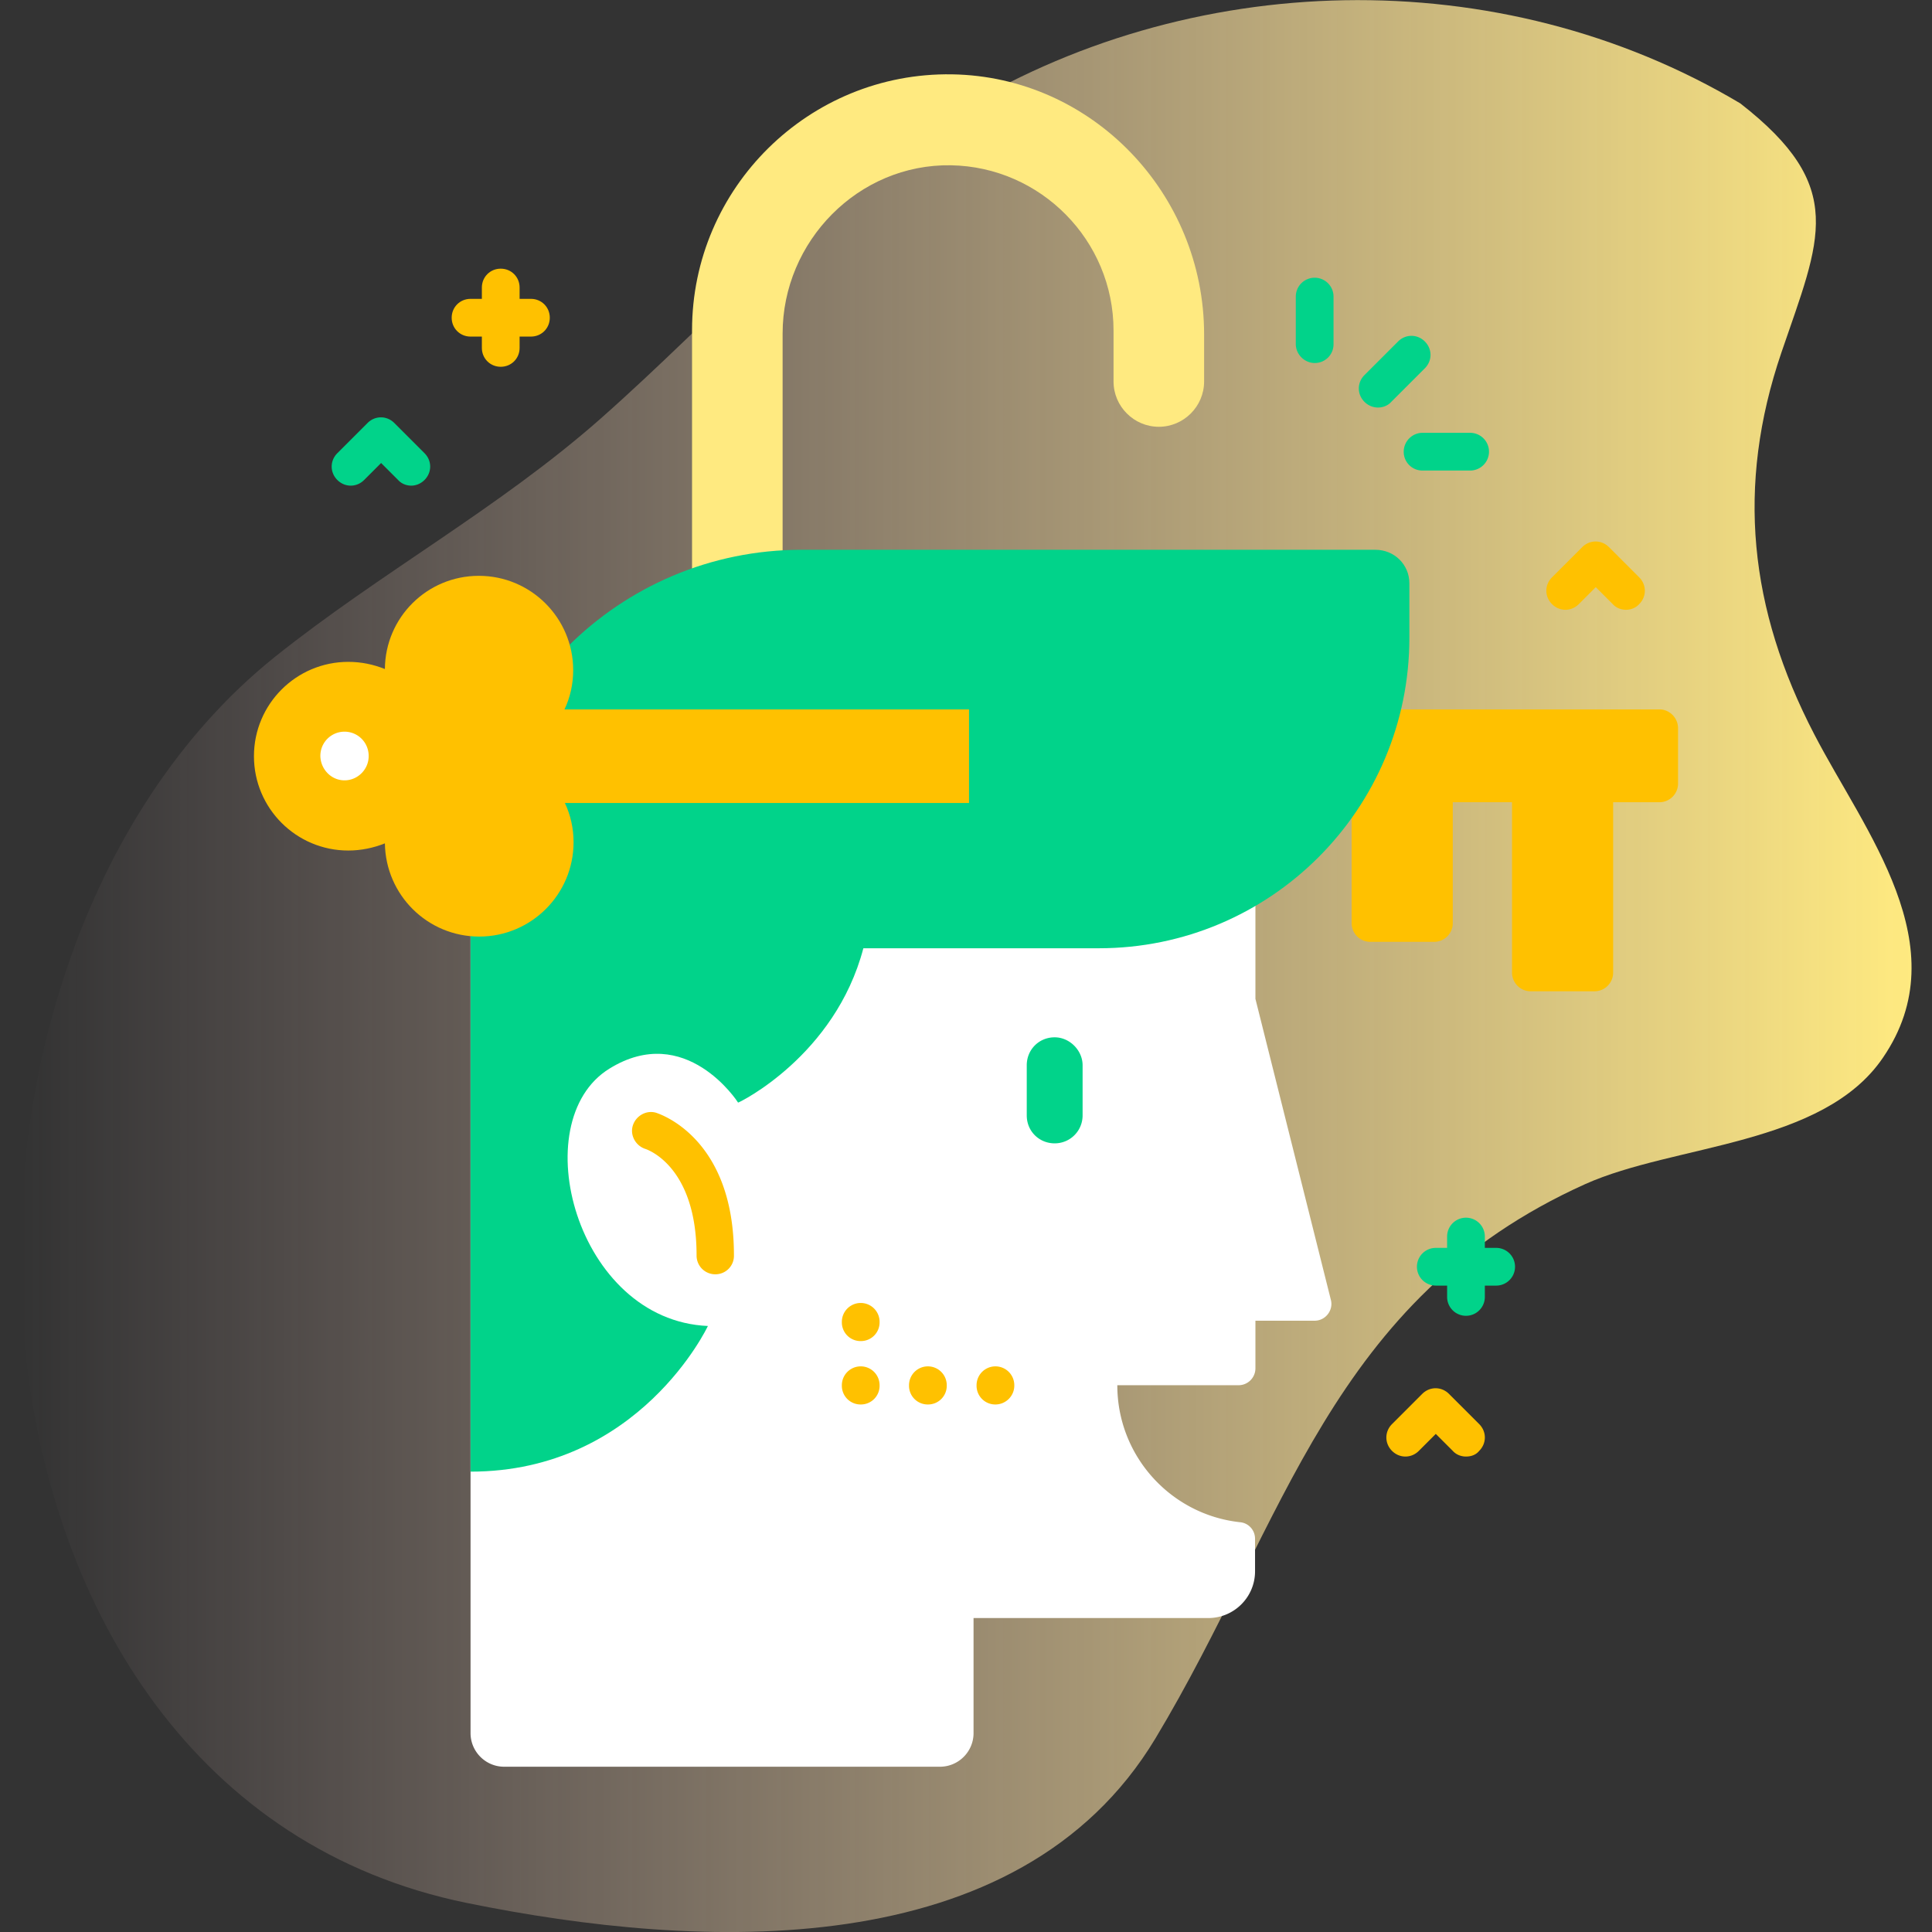
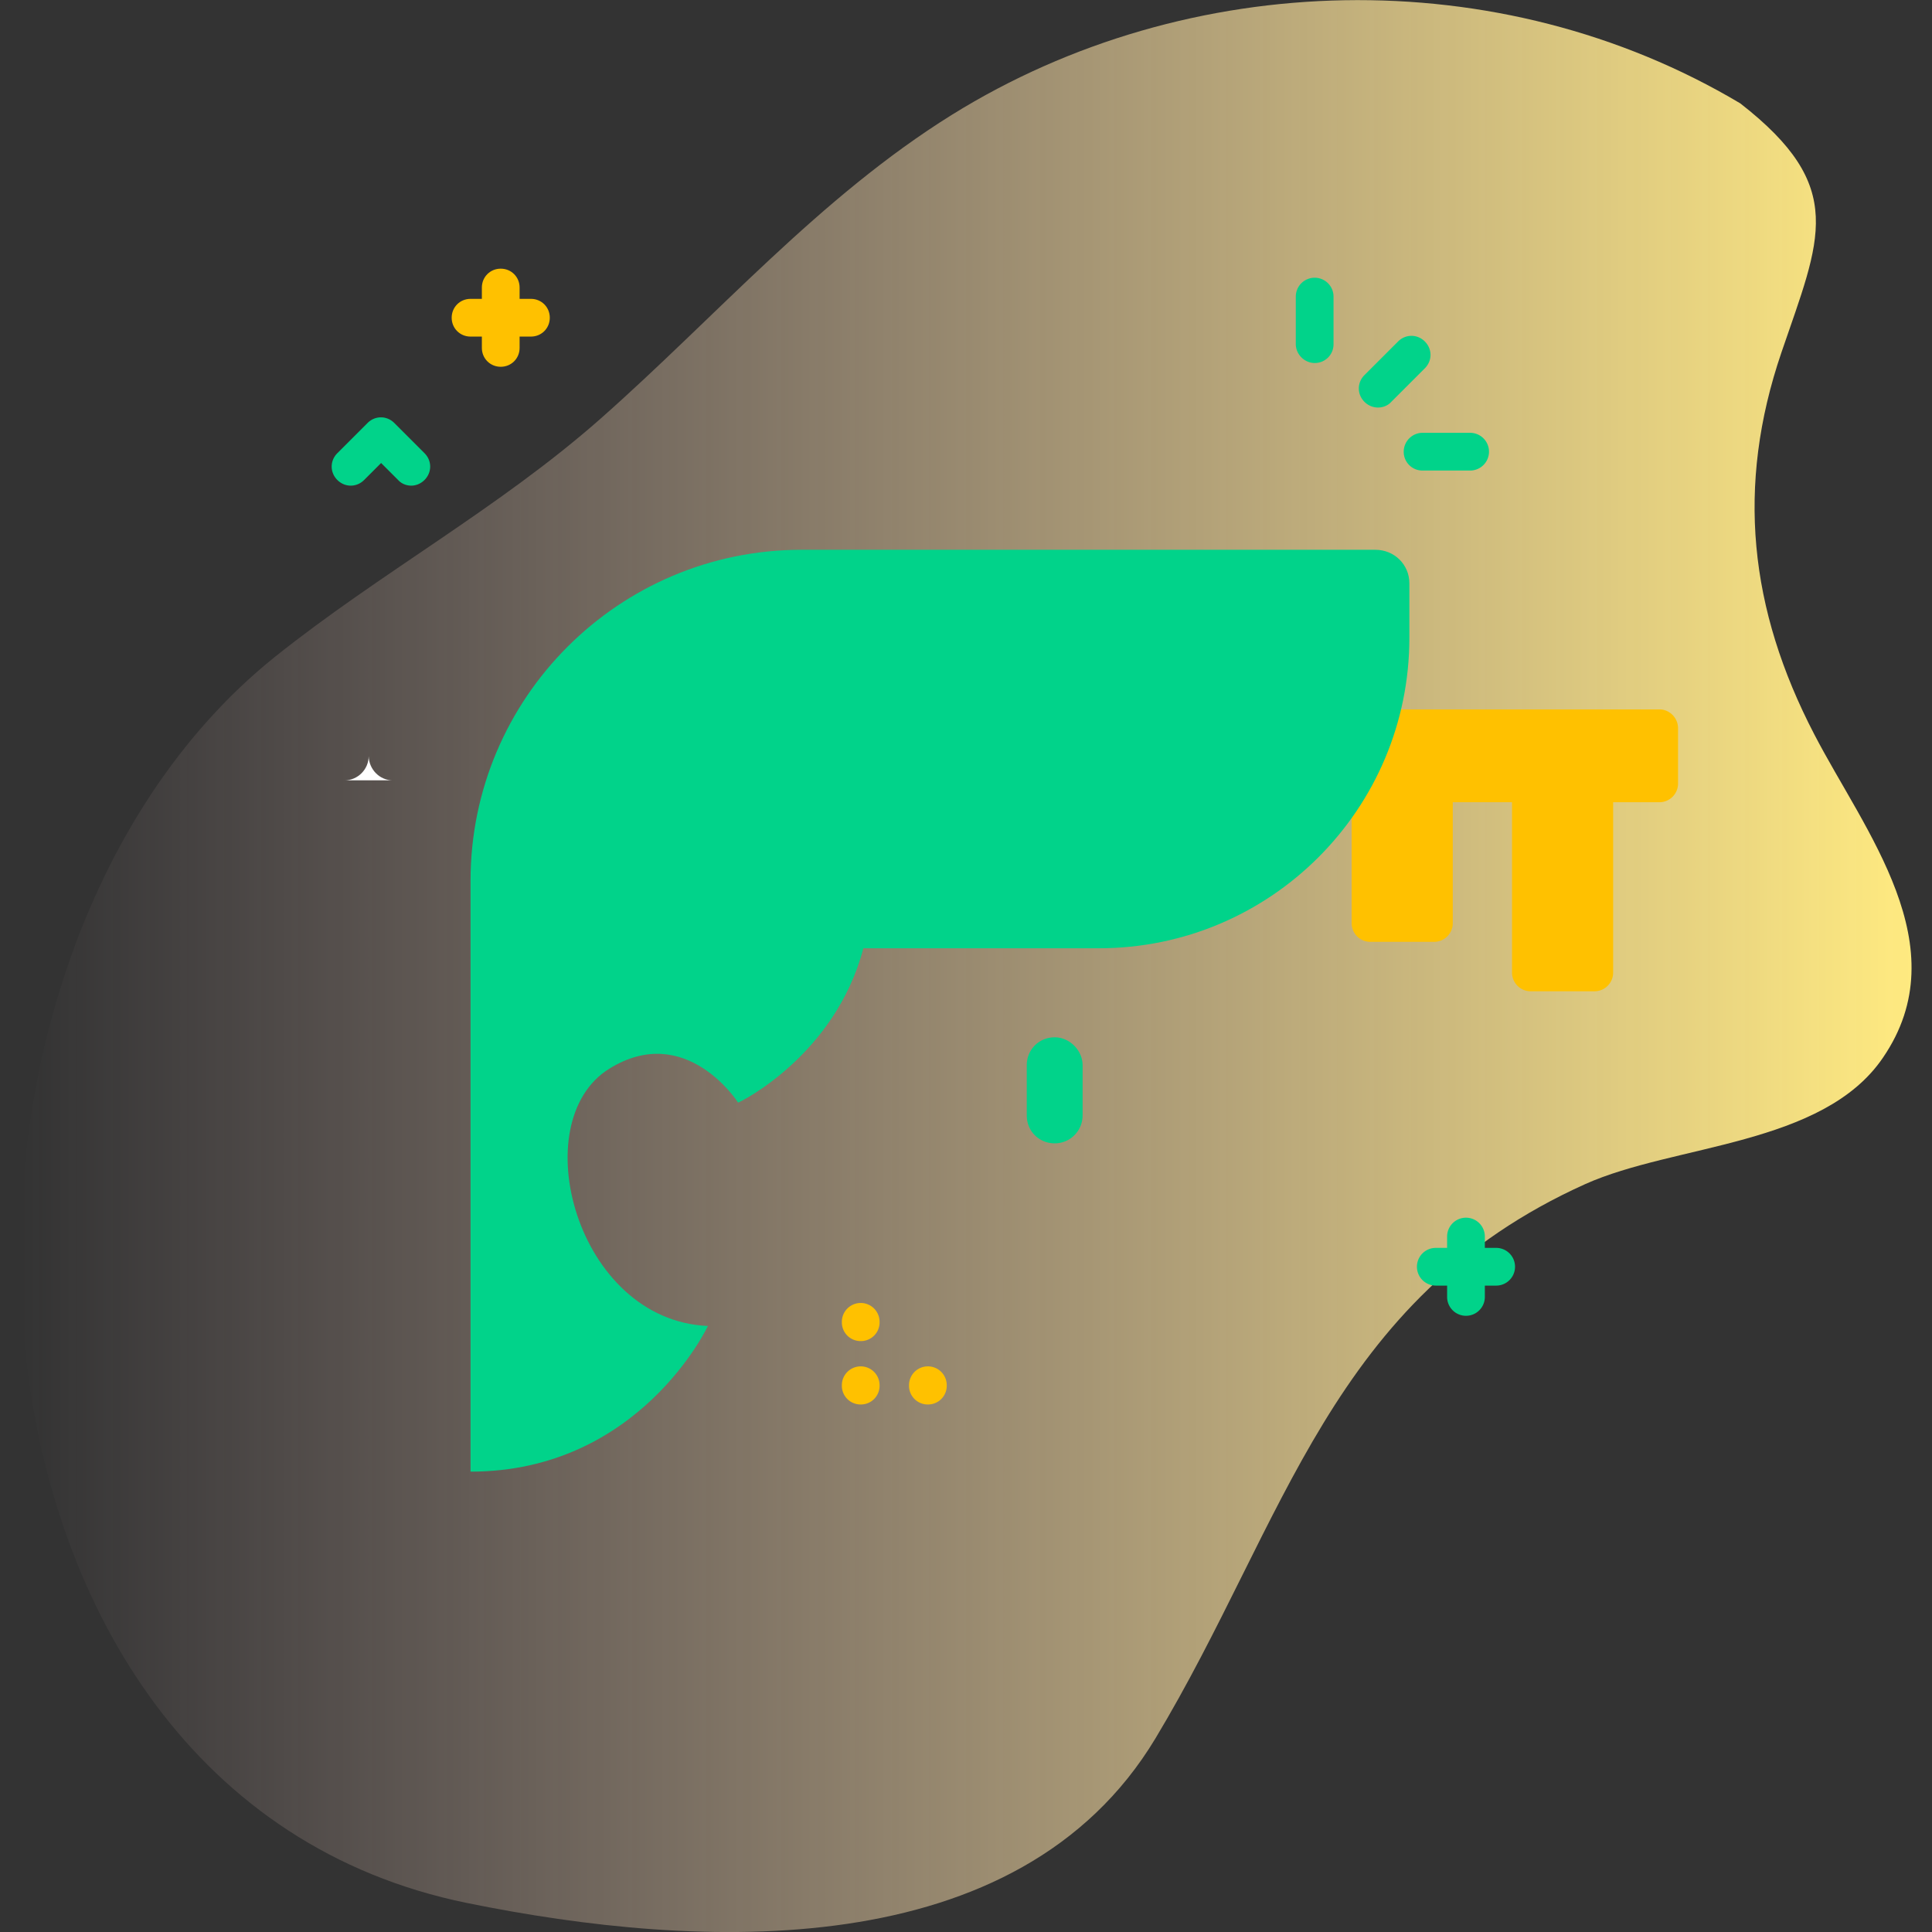
<svg xmlns="http://www.w3.org/2000/svg" xmlns:xlink="http://www.w3.org/1999/xlink" viewBox="0 0 512 512">
  <rect x="0" y="0" width="512" height="512" fill="#333333" stroke="none" />
  <linearGradient id="A" gradientUnits="userSpaceOnUse" x1="5.358" y1="256.021" x2="506.579" y2="256.021">
    <stop offset="0" stop-color="#ffd9d9" stop-opacity="0" />
    <stop offset="1" stop-color="#ffea80" />
  </linearGradient>
  <path d="M461.2 27.4c-63.8-38-146.3-35.9-208.9 3-35.2 21.9-62.4 53.4-93.2 80.6-27 23.8-58.4 40.8-86.4 63.2-101.2 81.4-91.6 301 51 330.1 61.8 12.6 146.2 16.7 182.5-43.6 34.6-57.5 46.2-116.4 113.9-146.9 23.6-10.6 63-10.1 78.9-33.5 20.2-29.5-4.9-60-18.2-85.7-17.2-33.1-20.8-65.7-8.7-101.2 10.3-30.2 17.6-43.8-10.9-66h0z" fill="url(#A)" />
-   <path d="M207.4,158.1V88.4c0-24.5,20.1-45,44.6-44.6c23.8,0.4,43.1,19.9,43.1,43.8v13.5c0,6.6,5.4,12,12,12     s12-5.4,12-12V88.6c0-37.2-29.6-68.3-66.8-68.9c-37.9-0.6-68.9,30.1-68.9,67.8V158h24V158.1z" fill="#ffea80" />
  <path d="M444.7 193v14.6a4.95 4.95 0 0 1-5 5h-12.2v45.1a4.95 4.95 0 0 1-5 5h-16.8a4.95 4.95 0 0 1-5-5v-45.1H385v32a4.95 4.95 0 0 1-5 5h-16.8a4.95 4.95 0 0 1-5-5v-32h-41.7V188h123.3c2.6 0 4.9 2.2 4.9 5h0z" fill="#ffc100" />
-   <path d="M348.4 350h-15.7v12.6a4.48 4.48 0 0 1-4.5 4.5h-32.1c0 18.8 14.2 34.3 32.5 36.3 2.3.2 4 2.1 4 4.4v8.6c0 6.9-5.6 12.4-12.4 12.4H258v30.5c0 4.9-4 8.9-8.9 8.9H133.6c-4.9 0-8.9-4-8.9-8.9V245.9c0-51.5 41.8-93.2 93.3-93.2h74.9c22 0 39.8 17.8 39.8 39.8v72.2l20 79.8c.7 2.7-1.4 5.5-4.3 5.5h0z" fill="#fff" />
  <path d="M373.5 154.6V169c0 45.5-36.9 82.3-82.3 82.3h-62.4c-7.5 28.5-32.9 40.9-33.2 40.9-.1-.2-13.9-21.5-34.1-9-22.7 14-8.8 66.7 26.1 68.2 0 0-18.1 38.6-62.9 38.6V233.4c0-48.4 39.3-87.7 87.7-87.7h152.1c5 0 9 3.9 9 8.9h0z" fill="#01d38a" />
  <g fill="#ffc100">
    <use xlink:href="#C" />
    <use xlink:href="#C" y="-16.8" />
    <use xlink:href="#C" x="17.8" />
-     <path d="M263.8 372.2a4.95 4.95 0 0 1-5-5v-.1a5 5 0 1 1 10 0v.1c0 2.8-2.3 5-5 5zm-74.2-34.5a4.95 4.95 0 0 1-5-5c0-23.9-13.3-28.1-13.5-28.2-2.6-.8-4.2-3.6-3.4-6.2s3.6-4.2 6.2-3.4c.8.3 20.6 6.5 20.6 37.7.1 2.9-2.2 5.1-4.9 5.1zm241.3-176.1c-1.3 0-2.6-.5-3.5-1.5l-4.5-4.5-4.5 4.5c-2 2-5.1 2-7.1 0s-2-5.1 0-7.1l8-8c2-2 5.1-2 7.1 0l8 8c2 2 2 5.1 0 7.1-.9 1-2.2 1.5-3.5 1.5zM388.5 386c-1.3 0-2.6-.5-3.5-1.5l-4.5-4.5-4.5 4.5c-2 2-5.1 2-7.1 0s-2-5.1 0-7.1l8-8c2-2 5.1-2 7.1 0l8 8c2 2 2 5.1 0 7.1-.9 1.1-2.2 1.5-3.5 1.5z" />
  </g>
  <path d="M109 128.7c-1.3 0-2.6-.5-3.5-1.5l-4.5-4.5-4.5 4.5c-2 2-5.1 2-7.1 0s-2-5.1 0-7.1l8-8c2-2 5.1-2 7.1 0l8 8c2 2 2 5.1 0 7.1-1 1-2.3 1.5-3.5 1.5zm287.5 202h-3v-3a5 5 0 1 0-10 0v3h-3a5 5 0 1 0 0 10h3v3a5 5 0 1 0 10 0v-3h3a5 5 0 1 0 0-10z" fill="#01d38a" />
  <path d="M140.7,79.2h-3v-3c0-2.8-2.2-5-5-5s-5,2.2-5,5v3h-3c-2.8,0-5,2.2-5,5s2.2,5,5,5h3v3c0,2.8,2.2,5,5,5    s5-2.2,5-5v-3h3c2.8,0,5-2.2,5-5S143.5,79.2,140.7,79.2z" fill="#ffc100" />
  <path d="M348.4 96.2a4.95 4.95 0 0 0 5-5V78.6a5 5 0 1 0-10 0v12.6c0 2.7 2.3 5 5 5zm23.6 23.5a4.95 4.95 0 0 0 5 5h12.6a5 5 0 1 0 0-10H377c-2.8 0-5 2.3-5 5zm-6.8-11.7c1.3 0 2.6-.5 3.5-1.5l8.9-8.9c2-2 2-5.1 0-7.1s-5.1-2-7.1 0l-8.9 8.9c-2 2-2 5.1 0 7.1 1 1 2.3 1.5 3.6 1.5zm-85.7 166.9c-4.2 0-7.4 3.3-7.4 7.4v13.3c0 4.2 3.3 7.4 7.4 7.4s7.4-3.3 7.4-7.4v-13.3c0-3.9-3.4-7.4-7.4-7.4z" fill="#01d38a" />
-   <path d="M102 177.3c-3-1.2-6.2-1.9-9.7-1.9-13.8 0-25 11.2-25 25s11.2 25 25 25c3.4 0 6.7-.7 9.7-1.9.2 13.7 11.3 24.7 25 24.7 13.8 0 25-11.2 25-25 0-3.7-.8-7.2-2.3-10.4h107.1V188H149.6c1.5-3.2 2.3-6.7 2.3-10.4 0-13.8-11.2-25-25-25-13.7 0-24.8 11-24.9 24.7h0z" fill="#ffc100" />
-   <path d="M91.3 206.8c3.5 0 6.4-2.9 6.4-6.4v-.1a6.38 6.38 0 1 0-12.8 0v.1c.1 3.5 2.9 6.4 6.4 6.4z" fill="#fff" />
+   <path d="M91.3 206.8c3.5 0 6.4-2.9 6.4-6.4v-.1v.1c.1 3.5 2.9 6.4 6.4 6.4z" fill="#fff" />
  <defs>
    <path id="C" d="M228.1 372.2a4.95 4.95 0 0 1-5-5v-.1a4.95 4.95 0 1 1 10 0v.1a4.95 4.95 0 0 1-5 5z" />
  </defs>
</svg>